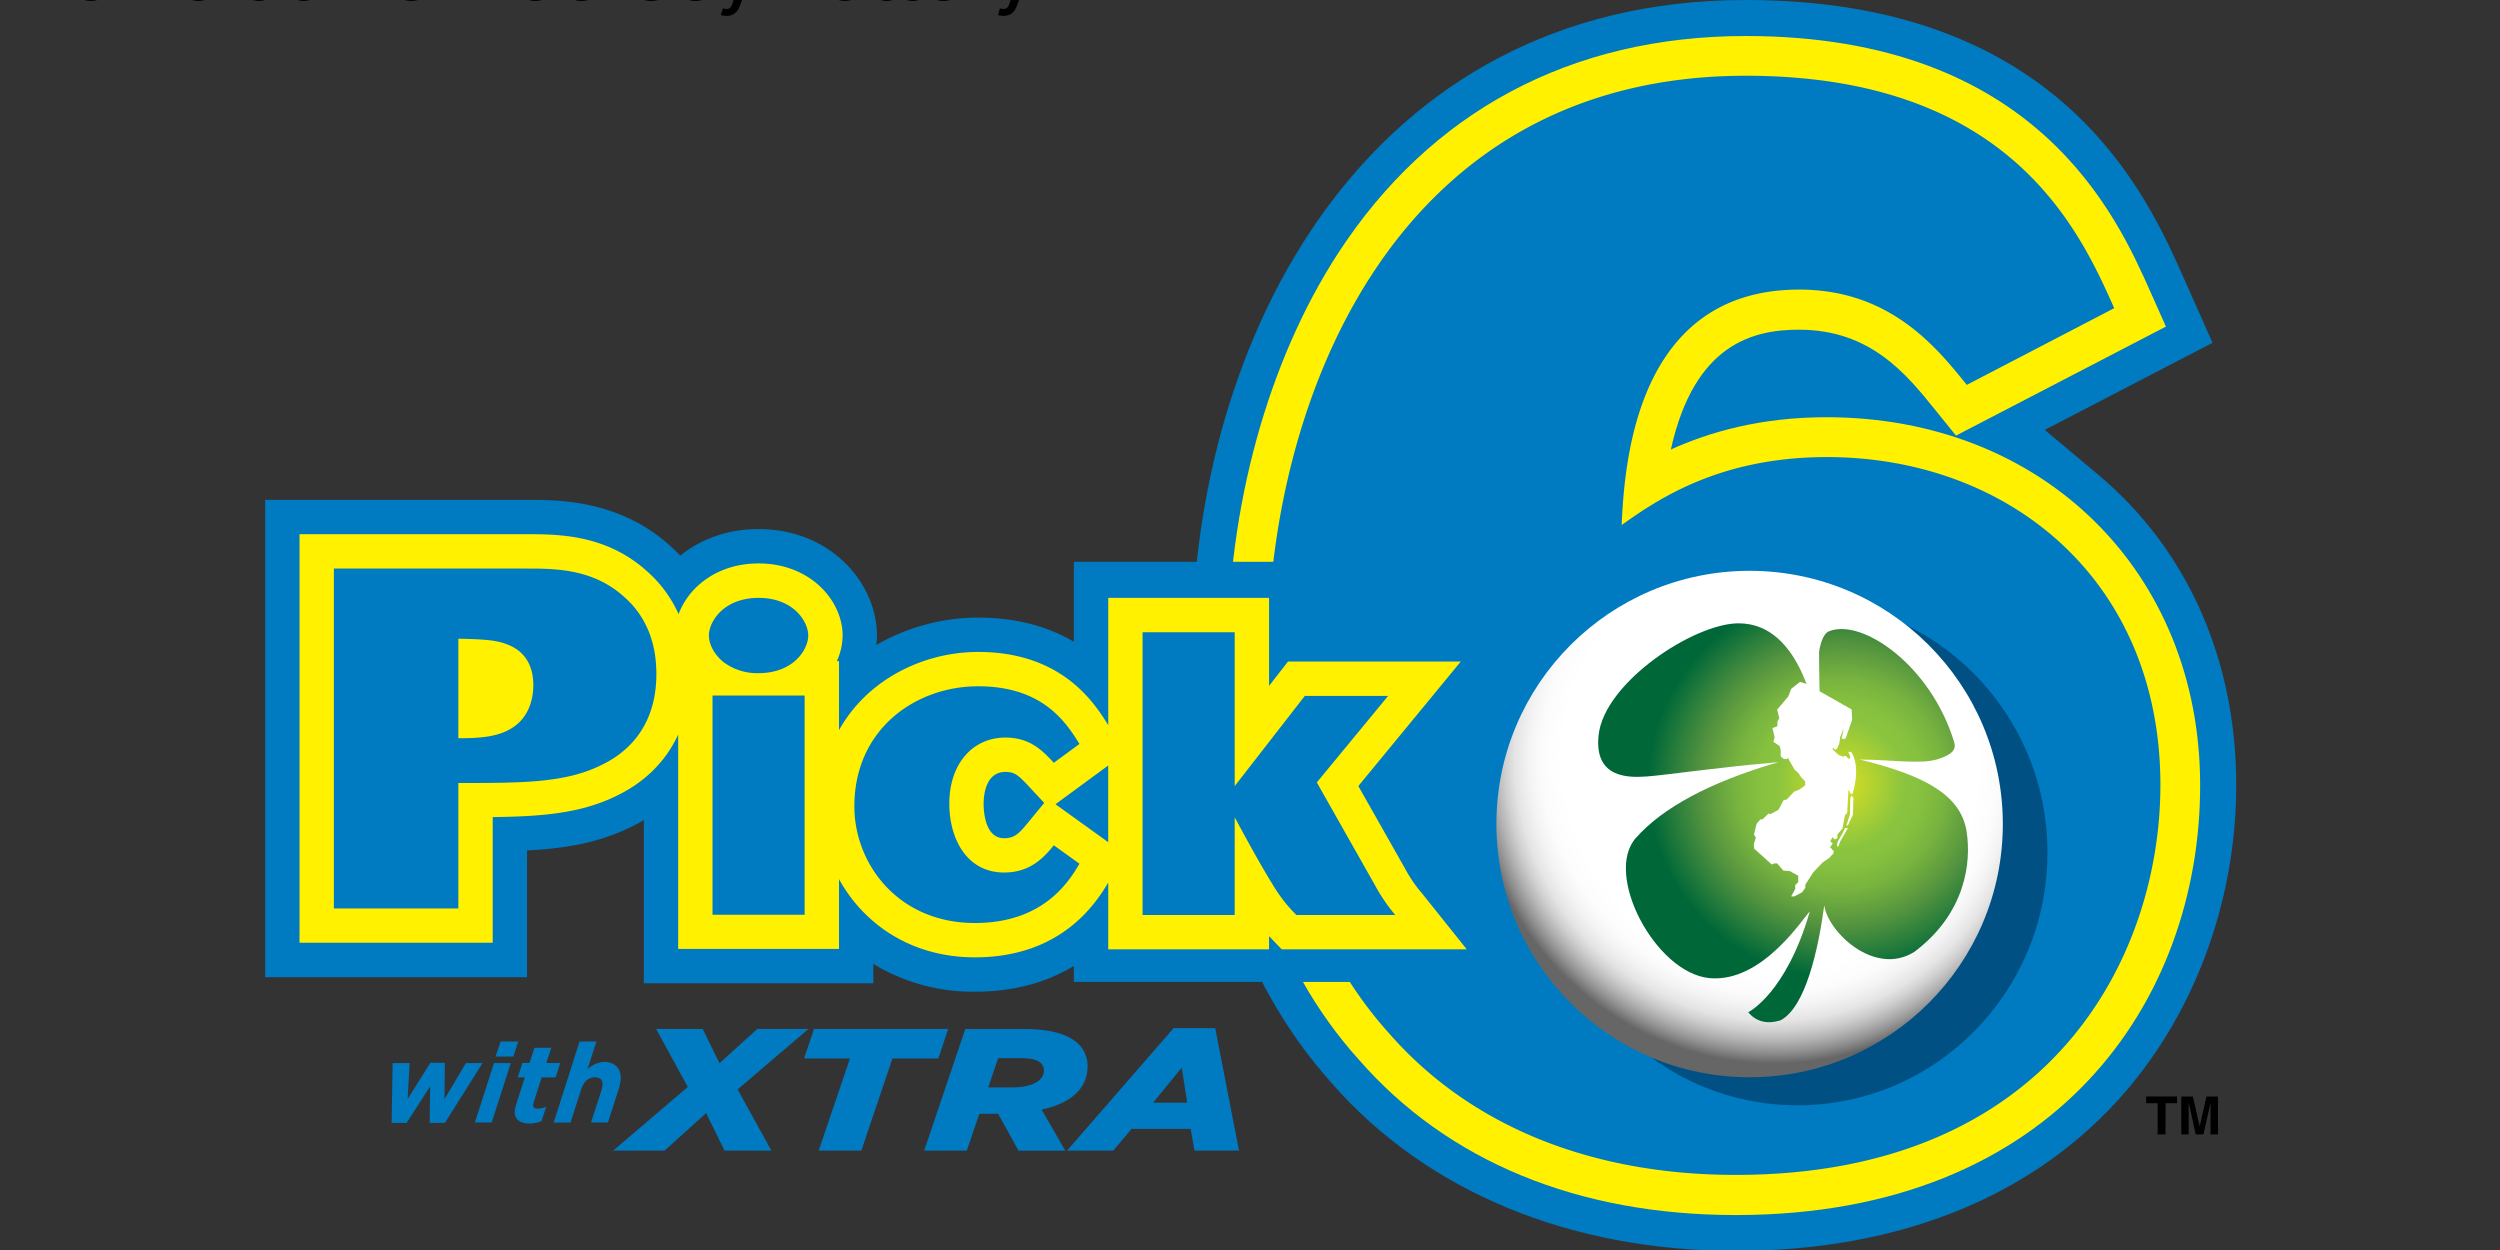
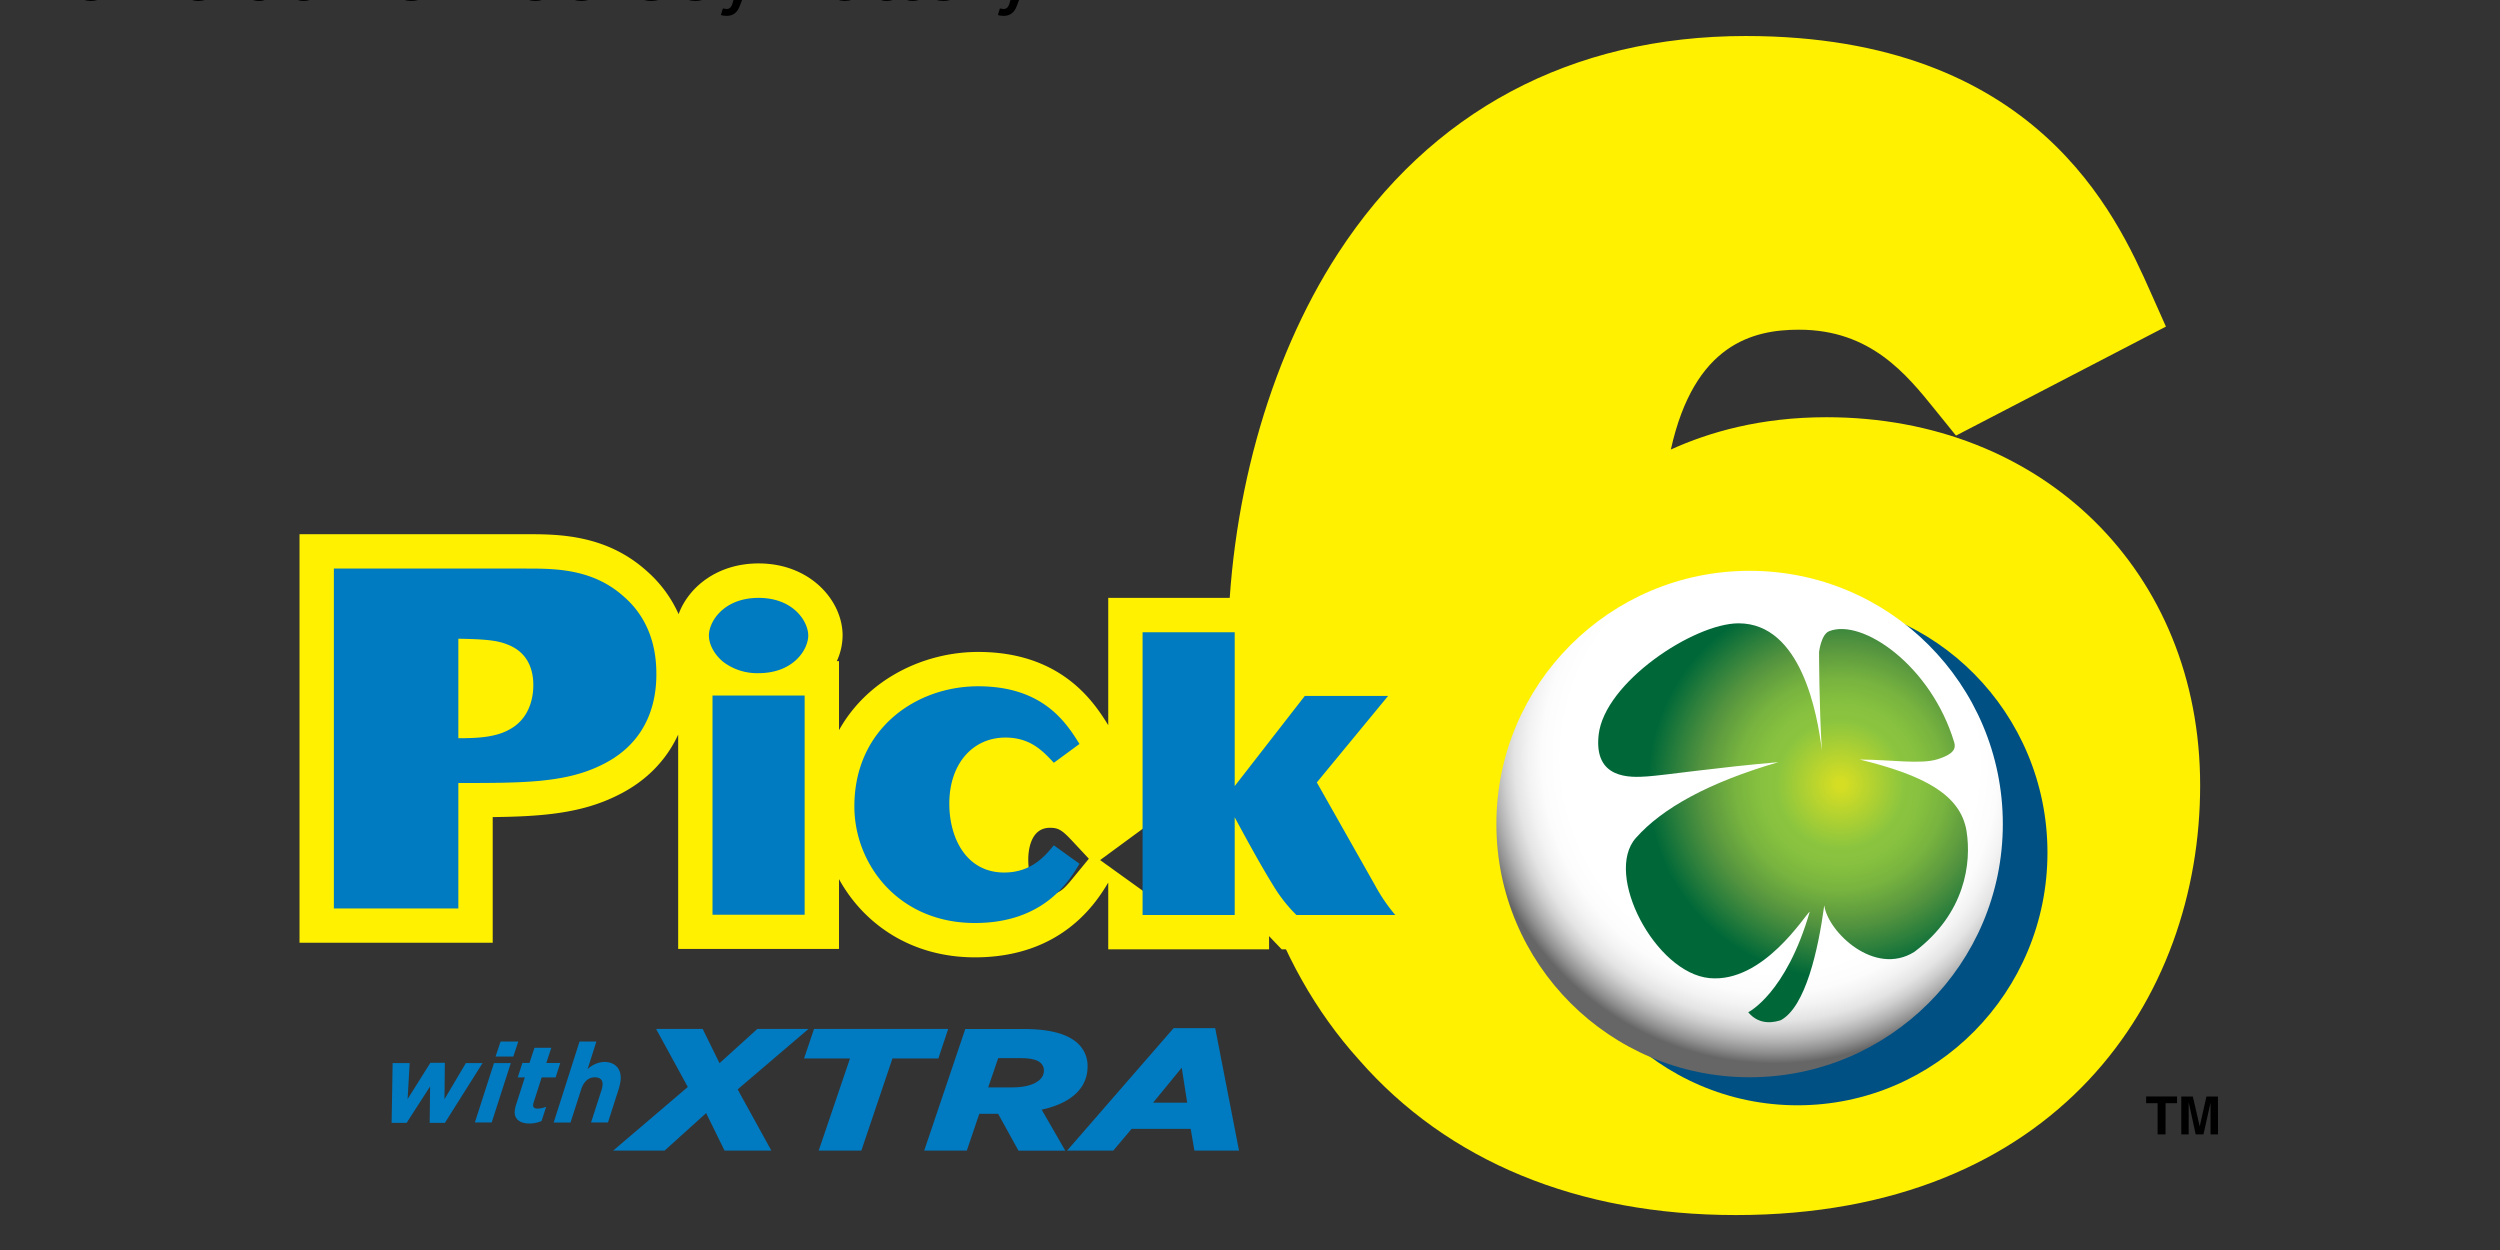
<svg xmlns="http://www.w3.org/2000/svg" viewBox="0 0 529.17 264.58">
  <rect x="0" y="0" width="529.17" height="264.58" fill="#333333" stroke="none" />
  <defs>
    <radialGradient id="a" cx="1913.9" cy="88.91" r="103.76" gradientTransform="matrix(1.25 -.45 .46 1.28 -1831.1 1051.8)" gradientUnits="userSpaceOnUse">
      <stop offset=".33" stop-color="#fff" />
      <stop offset=".6" stop-color="#fff" />
      <stop offset=".66" stop-color="#fcfcfc" />
      <stop offset=".7" stop-color="#f3f3f3" />
      <stop offset=".74" stop-color="#e4e4e4" />
      <stop offset=".77" stop-color="#cecece" />
      <stop offset=".8" stop-color="#b1b1b1" />
      <stop offset=".83" stop-color="#8f8f8f" />
      <stop offset=".86" stop-color="#676767" />
      <stop offset=".86" stop-color="#666" />
    </radialGradient>
    <radialGradient id="b" cx="1597" cy="93.59" r="41.57" gradientTransform="matrix(1.85 0 0 1.86 -2324.1 139.83)" gradientUnits="userSpaceOnUse">
      <stop offset=".02" stop-color="#d6de23" />
      <stop offset=".33" stop-color="#8bc53f" />
      <stop offset=".43" stop-color="#86c03f" />
      <stop offset=".55" stop-color="#77b33f" />
      <stop offset=".68" stop-color="#5e9c3f" />
      <stop offset=".72" stop-color="#56953f" />
      <stop offset=".86" stop-color="#2c7f3c" />
      <stop offset="1" stop-color="#006838" />
    </radialGradient>
    <style>.cls-1{fill:#007ac1}.cls-2{fill:#fff100}.cls-6{fill:#fff}</style>
  </defs>
  <g data-name="Layer 1" transform="translate(56.126) scale(.529)">
-     <path d="M592.46 0C718.29 0 752.84 77.83 767.6 111.07l11.6 26.09-42.2 21.92L712.07 172l21.53 18.07c35.52 29.82 55.09 73.88 55.09 124.06 0 47.52-17.53 93.77-48.1 126.89-35.93 38.98-88.59 59.5-152.17 59.5-66.29 0-123.59-23.71-161.49-66.92-37.24-41.45-56.12-99.35-56.12-172.07C370.81 135.57 440.17 0 592.46 0" class="cls-1" />
    <path d="M588.42 486.18c-63.12 0-115.25-21.48-150.74-62.11-34.79-38.57-52.5-93.32-52.5-162.54 0-58.57 16.05-116.9 44-160 37-57 93.42-87.12 163.24-87.12 116.36 0 148.35 71.84 162 102.51l6.13 13.76-84 43.62-8.39-10.38c-11.5-14.25-25.82-32-54.44-32-18.31 0-41.89 5.63-51.26 47.94 15.45-7 35.93-12.92 62.27-12.92 86.63 0 149.51 61.92 149.51 147.22.1 85.61-57.39 172.02-185.82 172.02z" class="cls-2" />
-     <path d="M680.88 154c-12.13-15-30.64-38.13-67.06-38.13-65.29 0-69.9 69.37-71.05 94.21 13.86-9.83 38.7-27.19 82.06-27.19 72.81 0 133.51 49.15 133.51 131.22 0 68.17-43.36 156-169.92 156-58.95 0-106.91-20.25-138.7-56.64-37-41.05-48.54-97.09-48.54-152 0-95.34 46.8-231.16 191.28-231.16 105.76 0 133.5 61.82 147.4 93zM536 319.9c0 12.13.54 69.36 45.05 69.36 38.71 0 45.09-43.35 45.09-69.36 0-32.34-11.55-64.71-45.09-64.71-8.64 0-45.05 2.29-45.05 64.71zM490.45 475.82l-.23.08a1.28 1.28 0 0 0 .24-.08z" class="cls-1" />
    <path d="M613.15 442.26c55.22 0 100-45.26 100-101.09s-44.76-101.09-100-101.09-100 45.26-100 101.09 44.79 101.09 100 101.09z" style="fill:#005084" />
    <circle cx="593.97" cy="329.72" r="101.32" fill="url(#a)" style="fill:url(#a)" />
    <path fill="url(#b)" d="M638 303.91c12.79.08 24.43 2 31.16-.11 6.42-2 7.44-4.25 6.68-6.77-9.28-30.82-36.93-49.77-50.08-44.45-3.19 1.29-4 8.32-4 8.32s0 21.09 1.12 39.44c-1.73-14.62-8.25-50.94-33.32-50.93-17.89 0-53.67 23.64-56 44.64-2 17.84 12.71 17.1 19.47 16.62 7.32-.52 27.7-3.58 52.46-5.71-27.84 8.1-46.42 18.39-57 30.29-13 14.54 7.76 54.05 29.39 56.12s38.4-25.49 40.16-26.61c-9.51 32.9-24.63 40.27-24.63 40.27 4.8 5.75 11.09 3.76 13 3.2 9.92-5.31 15-28.08 17.43-46 1.33 10.49 20.06 28.68 36.06 18.63 20.45-15.4 22.85-35.69 20.88-48.22-2.35-14.76-17.24-22.49-42.78-28.73z" style="fill:url(#b)" />
-     <path d="m605.85 287.43-.84-3.51 4.45-5.26 1.17-3.07 3.53-2.74 2.57.79 18.06 10.23.21 4.13-2.58 7.43-.91.35-.87-.41.23-.26.57-2.63-.14-.83-.15 1-.93 2.23-.34 2.52-.93 2.2-.82.38-.71-.76-.29.59 2.46 2.28 2.05.73.24-.33h.57l1.24 1.19.55-.32-.07-.89-.76-1.63h1.2s4.12 5.14.48 17.05l-.92-.51-.3-1.08h-.38l-.47 9-.89.84-1 5.36-2 2.33-.07 1.64-1.17.41-.66-.92-1 1.62 1 .94-1.13 1.62.85.5v.35l.72.45-.14 1-1.61 1.77-2.76 1.92-3.67 3.85-3.22 5v1.25L615 357l-3.11 1.67h-1.29l1.62-2.94v-1.55l1.21-1.25v-2.51l-3.43-1.9-2.51-.16-2.52-2.91-1.31.07-.81.4-7.06-6.36-.15-1.82.83-2.59-.73-1.25 1-4.23 1.49-1.76 1-.13 2.28-2.23.82.19 3.14-1.68 2.14-3.93 1.22-.23 2.93-3.12 2.08-.82 2.4-1.74-.07-1.6-2-2.13-.45-.94-1.8-1.67-2.21-3.83-.25-.85-.56.54-1.32-.09-1.17-1v-2.55l-.37-1.54-2.56-1.75.52-1.81-.9-3.69 1.95-.69.1-2.05z" class="cls-6" />
-     <path d="m634.77 318.37-.49.83-.18 6.73-1.41 4.41.63-.12 1.98-4.17.21-6.84zM629.84 337.85l.36-1.1 3.08-5.41-1.14-.03-.99 2.09-1.84 3.21-.28.88-.09 1.13.51.08z" class="cls-6" />
-     <path d="m509.41 392.91-35.73-44.66a42.87 42.87 0 0 1-5.62-8.17c0 .06-7.51-13.28-14-24.8l53.57-65h-92.19v-25.49h-91.85v32c-9.45-5.56-21.9-9.67-38.31-9.67a81.7 81.7 0 0 0-40.73 10.95 32.64 32.64 0 0 0 .25-3.81c0-20.47-18.11-42.56-47.37-42.56-12.76 0-23.4 4.21-31.34 10.65q-2.07-2.18-4.1-4C141.66 200 117.44 200 104.42 200H0v191h104.79v-50.71c15.56-.8 29-3.1 42.16-9.68 1.57-.76 3.08-1.58 4.56-2.44v65.27h91.84v-7.75A76.48 76.48 0 0 0 284 396.81c15.09 0 28.3-3.48 39.59-10.3v6.4z" class="cls-1" />
-     <path d="M462.94 357.52a55.14 55.14 0 0 1-6.81-9.93l-18.72-33.07 41-49.82h-69.14l-7.58 9.74v-35.22h-64.35v50.94c-5.59-9-18.55-29.3-52.06-29.3-21.65 0-44.25 10.81-55.67 31.3v-27.62h-.87a25 25 0 0 0 2.31-10.29c0-13.86-12.85-28.81-33.62-28.81-16.51 0-28 9.46-32 20.29a50.05 50.05 0 0 0-12.6-17.12c-16.42-14.85-35.66-14.86-48.4-14.86H13.75v163.46h77.3v-50.27c19.89-.23 35.55-1.51 49.9-8.68 11.24-5.49 19.47-13.83 24.31-24.33v85.77h64.35v-27.94c9.78 17.77 28.64 31.3 54.39 31.3 34.79 0 48.57-21.94 53.34-29.92v26.72h64.35v-5.3l1 1.06 4.06 4.24h74.05zm-158-28c-3.36 4.09-5.24 5.88-9.25 5.88-7.62 0-8.21-10.58-8.21-13.82 0-3 .63-12.7 8.69-12.7 3.63 0 5 1.09 9.35 5.73l6.2 6.65zm28.9 4.94-17.61-12.66 21.1-15.5V337z" class="cls-2" />
+     <path d="M462.94 357.52a55.14 55.14 0 0 1-6.81-9.93l-18.72-33.07 41-49.82h-69.14l-7.58 9.74v-35.22h-64.35v50.94c-5.59-9-18.55-29.3-52.06-29.3-21.65 0-44.25 10.81-55.67 31.3v-27.62h-.87a25 25 0 0 0 2.31-10.29c0-13.86-12.85-28.81-33.62-28.81-16.51 0-28 9.46-32 20.29a50.05 50.05 0 0 0-12.6-17.12c-16.42-14.85-35.66-14.86-48.4-14.86H13.75v163.46h77.3v-50.27c19.89-.23 35.55-1.51 49.9-8.68 11.24-5.49 19.47-13.83 24.31-24.33v85.77h64.35v-27.94c9.78 17.77 28.64 31.3 54.39 31.3 34.79 0 48.57-21.94 53.34-29.92v26.72h64.35v-5.3l1 1.06 4.06 4.24h74.05m-158-28c-3.36 4.09-5.24 5.88-9.25 5.88-7.62 0-8.21-10.58-8.21-13.82 0-3 .63-12.7 8.69-12.7 3.63 0 5 1.09 9.35 5.73l6.2 6.65zm28.9 4.94-17.61-12.66 21.1-15.5V337z" class="cls-2" />
    <path d="M27.49 227.5h76.93c11.54 0 26.73 0 39.23 11.34 12.31 10.77 12.88 25.2 12.88 31 0 14.8-6 28.46-21.73 36.15-14.61 7.31-31.54 7.31-57.5 7.31v50.19H27.49zm49.81 67.88c6.73 0 14.62-.19 20.39-3.46 6.53-3.46 9.61-10.19 9.61-17.88 0-5.39-1.73-12.89-10.38-16.16-4.23-1.73-9.24-2.11-19.62-2.31zM179 278.29h36.86V366H179zm-1.44-24c0-5.61 5.93-15.06 19.87-15.06s19.87 9.45 19.87 15.06-5.93 15.06-19.87 15.06a22.45 22.45 0 0 1-14.1-4.48c-3.21-2.61-5.77-6.61-5.77-10.62zM325.83 345.6c-4 6.73-14.1 23.72-41.83 23.72-30.77 0-48.24-23.72-48.24-46.64 0-31.09 24.68-48.08 49.52-48.08 26 0 35.26 14.59 40.55 23.08l-10.26 7.53c-4.48-4.81-9.45-10.09-19.39-10.09-13 0-22.43 10.41-22.43 26.44 0 13.94 6.89 27.56 21.95 27.56 10.74 0 16.19-6.41 19.87-10.89zM351.08 253h36.86v61.54L416 278.45h33.33l-28.53 34.62 23.39 41.34a68.59 68.59 0 0 0 8 11.7h-39.57a60 60 0 0 1-9.29-11.86c-4.65-7.53-9.62-16.5-15.39-27.24v39.1h-36.86zM169.11 434.93l-12.69-23.23h18.64l6.74 13.71 15.14-13.71h20.48l-28.36 24.2 13.48 24.48h-18.73l-7.36-15-16.62 15h-20.57zM234 423.53h-18.38l4-11.82h53.68l-3.94 11.82H251l-12.45 36.87h-17.07zM280.14 411.72h23.12c10.24 0 17 1.81 21.09 5.08a12.23 12.23 0 0 1 4.72 9.95c0 8.14-5.86 14.54-18.37 17.25l9.45 16.41h-18.73l-8.14-14.75h-7.53l-5 14.74H263.7zM299 435.09c7.61 0 12.6-2.57 12.6-6.75a4.06 4.06 0 0 0-1.58-3.26c-1.4-1.11-3.93-1.68-7.53-1.68h-9.18l-4 11.69zM363.5 411.38h16.64l9.53 49h-17.85l-1.49-8.69H346.7l-7.35 8.69h-18.47zm5.43 29.84-2.18-14-11.47 14z" class="cls-1" />
    <path d="M760.39 453.9h-3.17v-12.48h-4.59v-2.68H765v2.68h-4.58zM781.4 453.9h-3v-12.67l-2.83 12.67h-3.11l-2.76-12.67h-.05v12.67h-2.95v-15.16h4.62l2.75 11.95 2.7-11.95h4.59z" />
    <path d="M51 425.35h6.82L57 439.76l9.11-14.5h5.79l-.15 14.55 8.58-14.46H87L71.91 449.3h-6.08l.17-14.59-9.4 14.59h-6zM91.56 425.35h6.74l-7.65 23.77h-6.74zm2.64-8.6h7.09l-2 6h-7.1zM99.85 444.86a12 12 0 0 1 .6-3l3.45-10.77h-2.83l1.86-5.77h2.83l2-6.07h6.74l-2 6.08h5.58l-1.86 5.77h-5.58l-3.2 10a6.71 6.71 0 0 0-.23 1.07c0 .88.5 1.42 1.74 1.42a9.25 9.25 0 0 0 3.5-.76l-1.86 5.72a12.17 12.17 0 0 1-4.93 1c-4.07-.03-5.95-2.07-5.81-4.69zM125.79 416.75h6.74L129 427.83a10.36 10.36 0 0 1 6.63-2.93c4.26 0 6.87 2.62 6.64 6.92a20.63 20.63 0 0 1-1 4.53l-4.1 12.77h-6.77l4.2-13a9.21 9.21 0 0 0 .4-2.12c.11-1.9-1-2.93-3.12-2.93-2.66 0-4.49 1.91-5.4 4.75l-4.3 13.35h-6.74z" class="cls-1" />
  </g>
  <title>Pick 6 at New Jersey Lottery</title>
  <desc>Play NJ Pick 6 online and check Pick 6 results and winning numbers at https://lotterywhiz.com/us/nj/pick-6</desc>
  <a href="https://lotterywhiz.com/us/nj/pick-6" target="_blank">Pick 6 at New Jersey Lottery</a>
</svg>